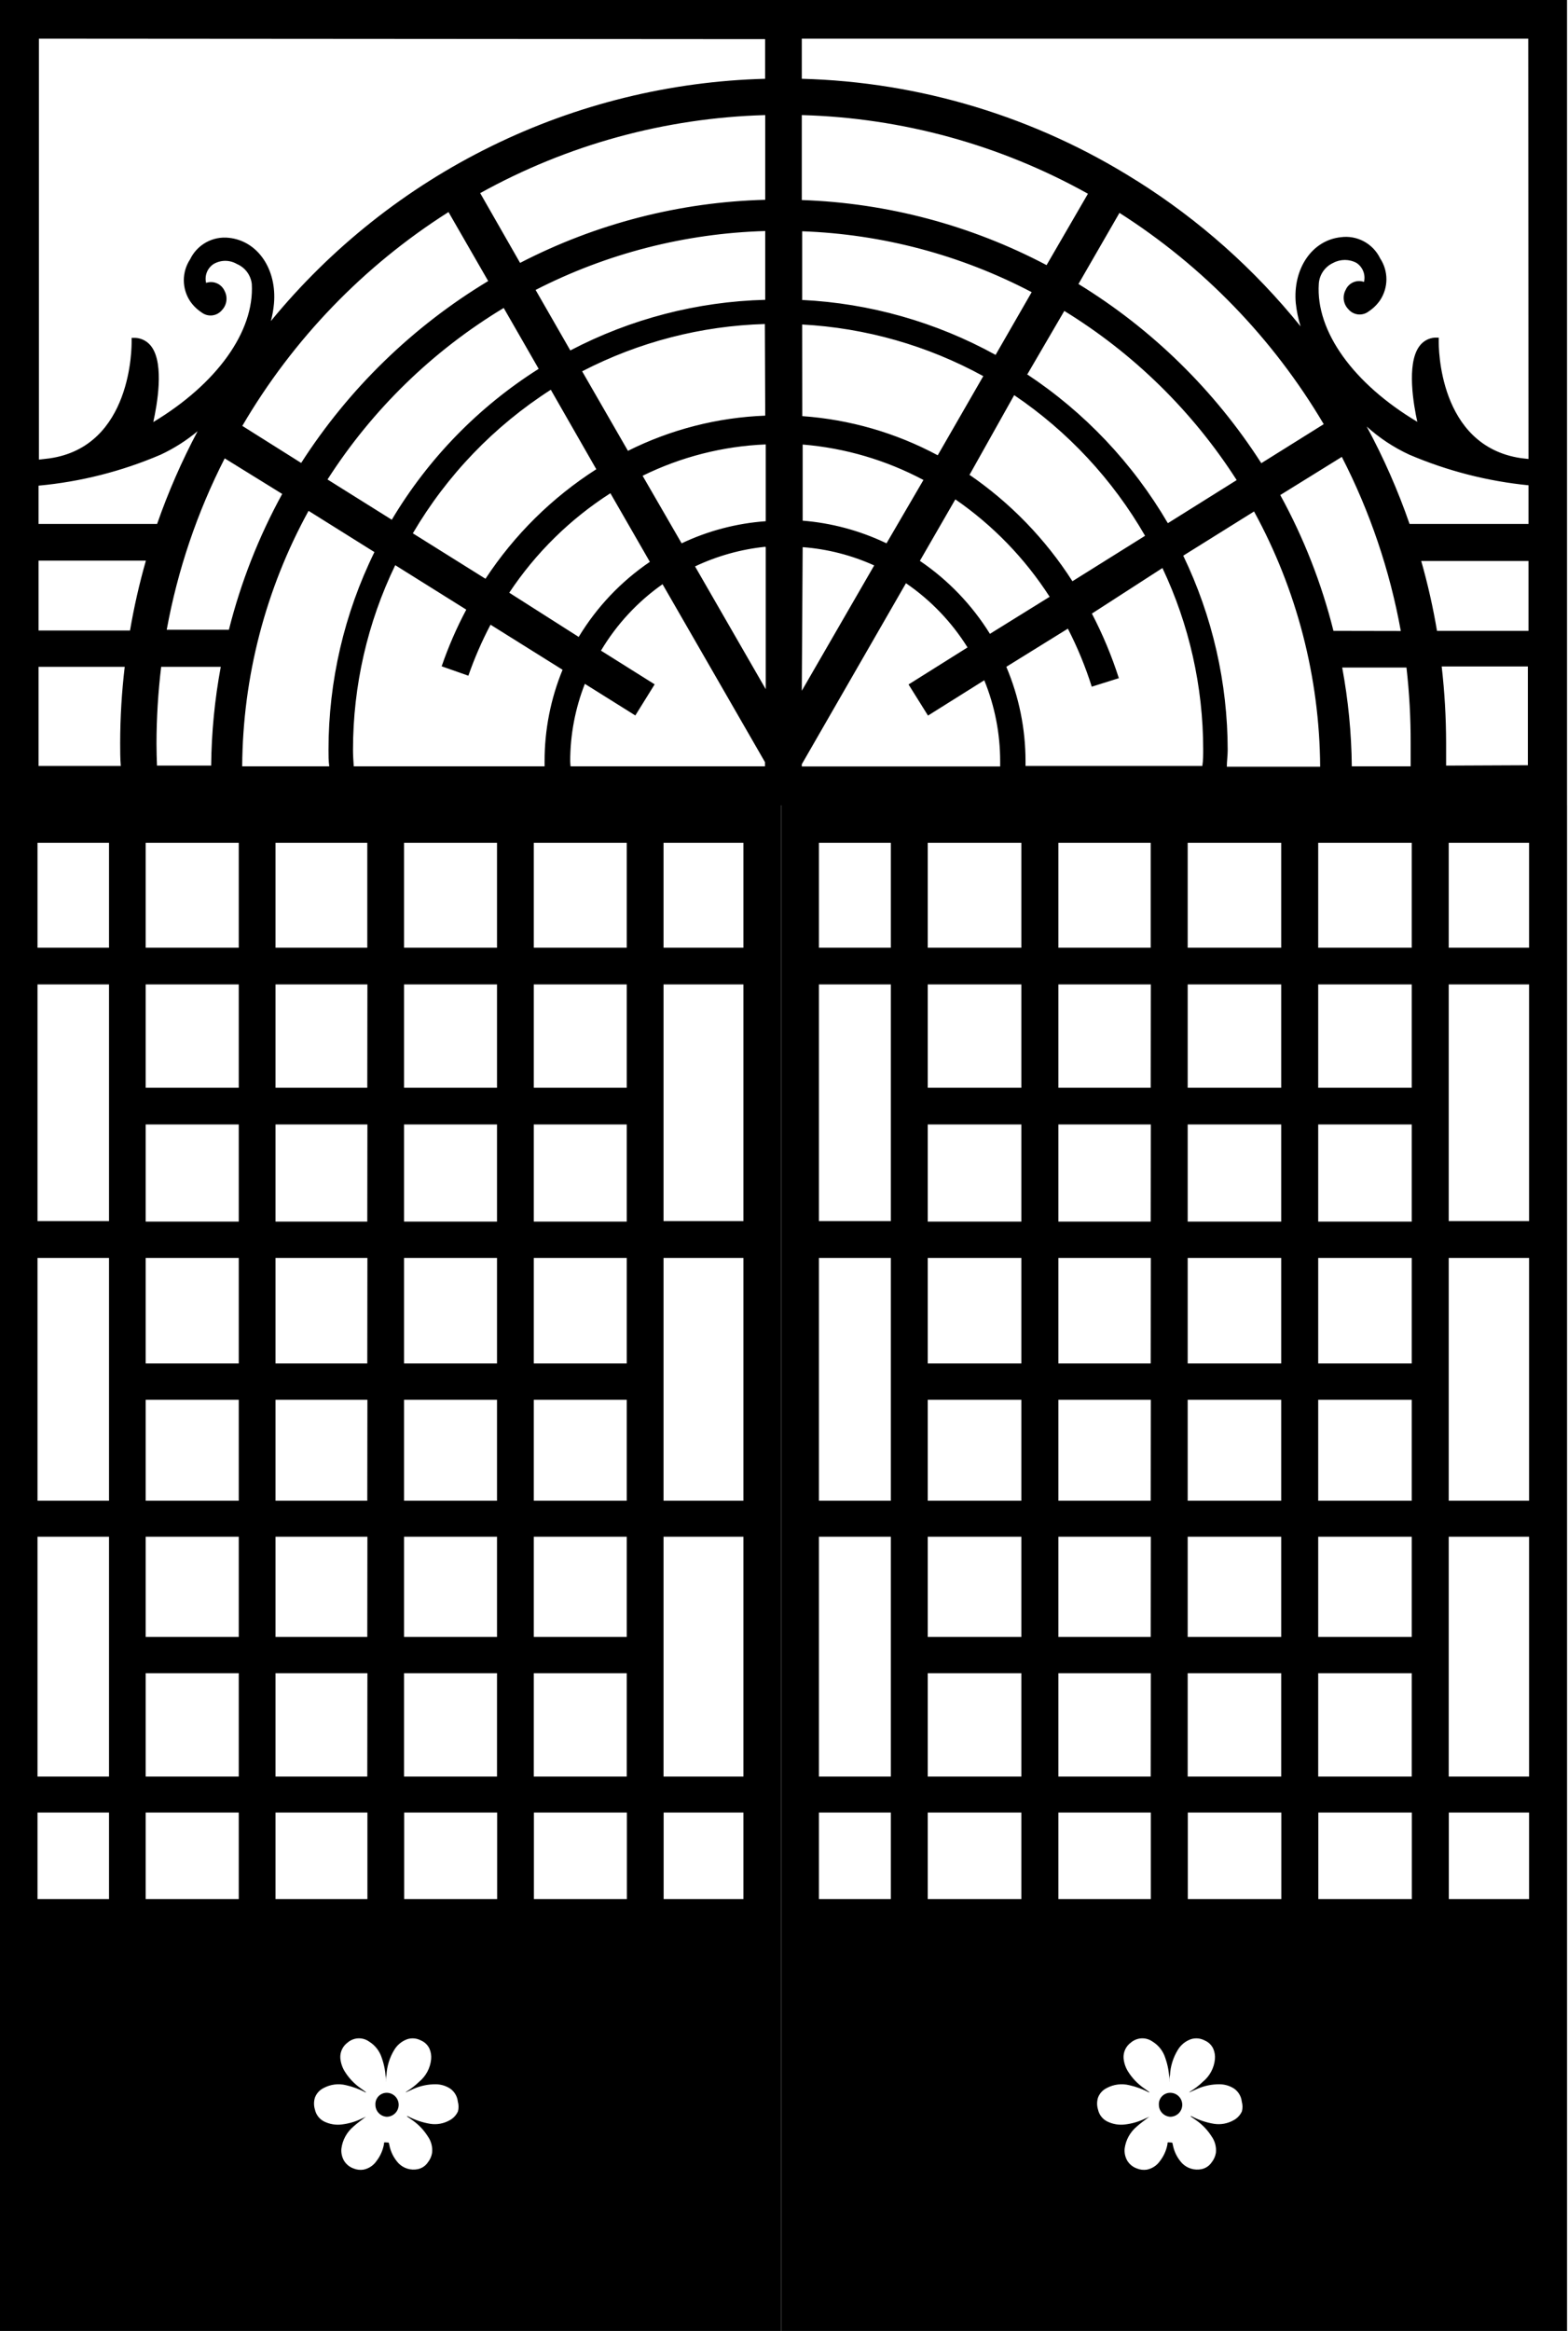
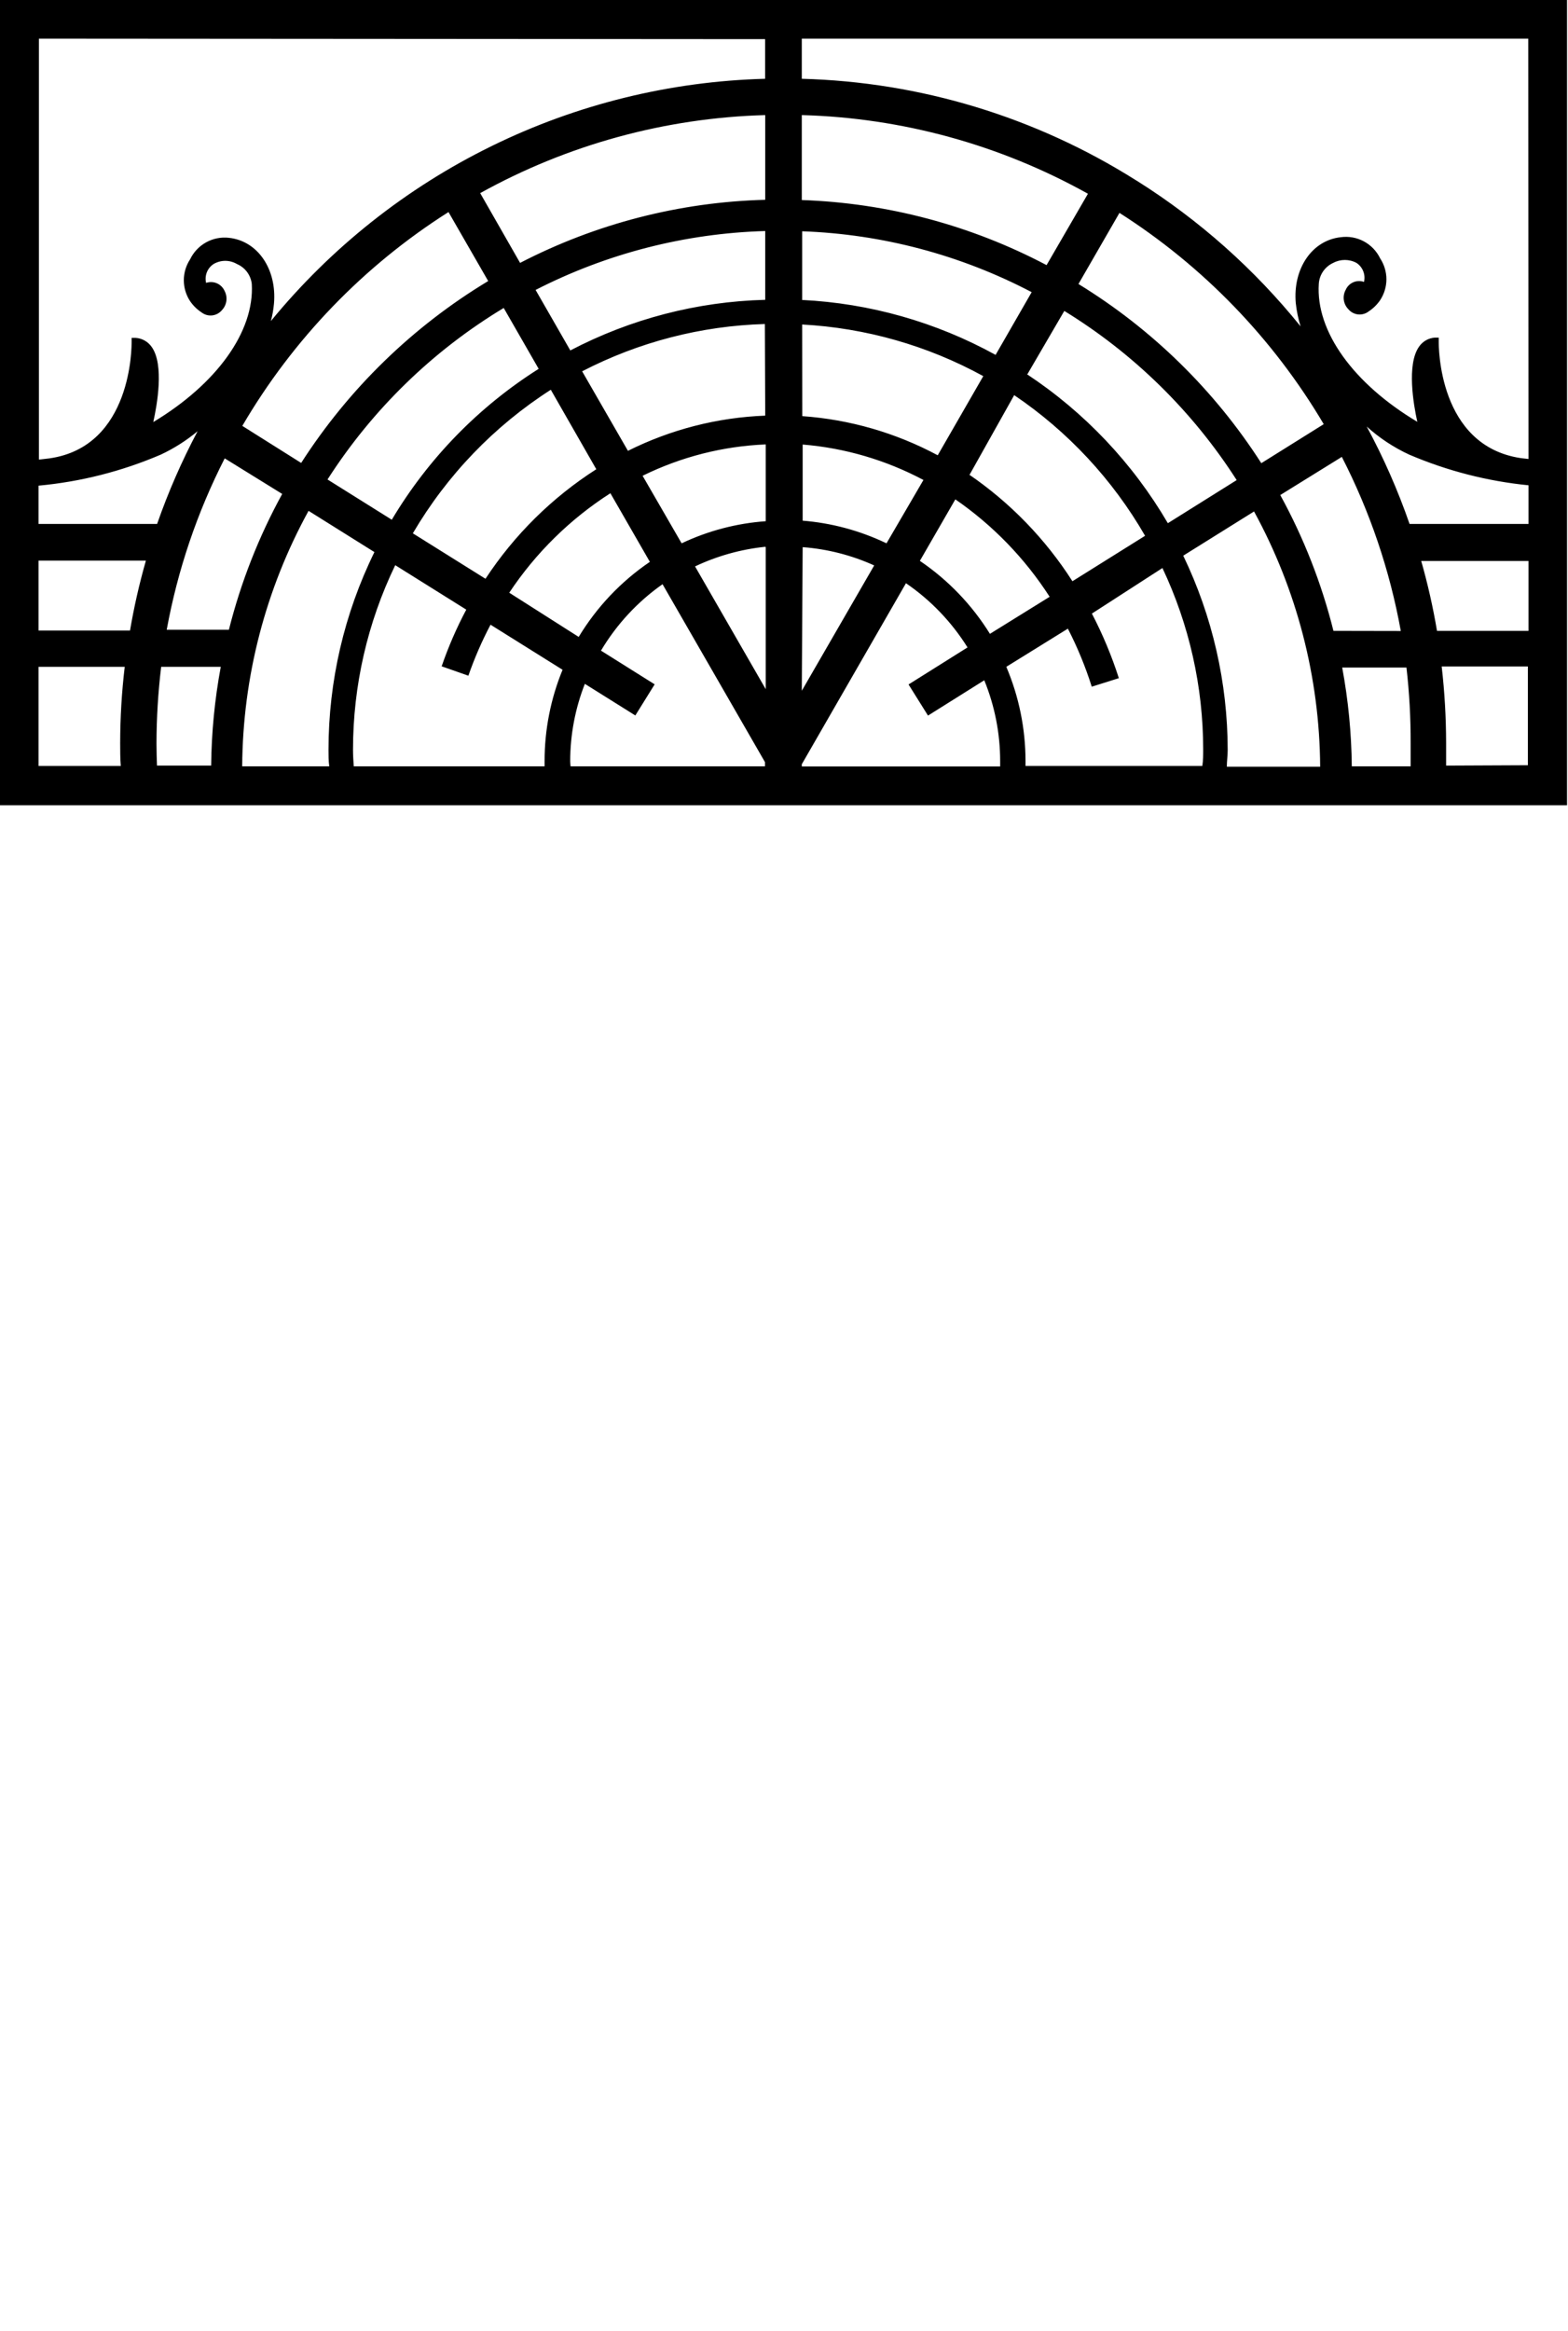
<svg xmlns="http://www.w3.org/2000/svg" width="1143" height="1698" viewBox="0 0 1143 1698" fill="none">
  <g clip-path="url(#clip0_3029_148276)">
    <path d="M0 0V586.582H1142.29V0H0ZM1028.3 541.606C1028.3 547.183 1028.3 552.76 1028.3 558.247H985.402C985.159 534.101 982.816 510.023 978.402 486.285H1025.25C1027.35 504.649 1028.37 523.121 1028.3 541.606ZM114.077 541.606C114.107 522.934 115.246 504.281 117.487 485.745H160.928C156.513 509.483 154.171 533.561 153.927 557.707H114.436C114.256 552.76 114.077 547.183 114.077 541.606ZM964.939 308.988L919.434 337.413C885.401 284.384 839.835 239.763 786.15 206.891L816.038 155.079C877.058 193.932 928.073 246.663 964.939 308.988ZM557.817 302.781C523.02 304.1 488.903 312.84 457.742 328.418L424.354 270.488C465.611 249.135 511.133 237.36 557.548 236.036L557.817 302.781ZM584.743 236.396C631.005 238.87 676.123 251.719 716.77 273.996L683.562 331.656C653.021 315.292 619.378 305.576 584.833 303.141L584.743 236.396ZM584.743 218.405V168.482C643.116 170.544 700.285 185.698 752.043 212.828L725.746 258.524C682.303 234.592 633.988 220.902 584.474 218.495L584.743 218.405ZM557.817 218.405C508.271 219.677 459.671 232.292 415.738 255.286L390.427 211.209C442.347 184.612 499.531 169.953 557.817 168.302V218.405ZM392.671 268.689C348.847 296.376 312.161 334.037 285.595 378.611L238.744 349.287C271.418 298.309 315.366 255.556 367.181 224.342L392.671 268.689ZM401.646 284.161L434.676 341.821C402.445 362.421 374.919 389.61 353.898 421.609L300.943 388.506C325.786 346.175 360.261 310.329 401.557 283.891L401.646 284.161ZM445.087 359.541L473.718 409.285C452.696 423.556 434.999 442.212 421.841 463.976L371.22 431.773C390.524 402.735 415.65 378.044 444.997 359.271L445.087 359.541ZM468.423 346.588C496.43 332.8 526.999 325.019 558.176 323.74V379.691C536.923 381.203 516.136 386.663 496.875 395.792L468.423 346.588ZM558.176 398.581V502.026L506.658 412.613C522.781 404.981 540.08 400.145 557.817 398.311L558.176 398.581ZM585.102 398.581C603.127 399.932 620.776 404.438 637.249 411.894L584.474 503.196L585.102 398.581ZM585.102 379.601V323.83C615.898 326.347 645.857 335.132 673.15 349.646L646.224 395.792C626.841 386.492 605.902 380.879 584.474 379.241L585.102 379.601ZM696.396 363.769C723.769 382.639 747.137 406.762 765.147 434.742L721.617 461.728C708.509 440.608 691.108 422.494 670.547 408.565L696.396 363.769ZM706.808 345.778L739.299 287.849C778.449 314.3 811.076 349.337 834.706 390.305L781.752 423.408C762.05 392.608 736.346 366.112 706.18 345.509L706.808 345.778ZM748.902 272.647L775.828 226.501C826.453 257.553 869.41 299.684 901.483 349.736L851.311 381.13C825.757 337.427 790.5 300.213 748.274 272.377L748.902 272.647ZM762.904 193.129C707.751 164.053 646.755 147.848 584.474 145.723V83.836C657.593 85.819 729.152 105.477 793.061 141.136L762.904 193.129ZM557.817 145.544C495.554 147.16 434.463 162.875 379.118 191.509L350.038 140.686C413.761 105.345 485.016 85.849 557.817 83.836V145.544ZM326.972 154.539L355.872 204.732C300.895 237.843 254.248 283.177 219.537 337.233L176.635 310.247C213.626 247.036 265.173 193.616 326.972 154.449V154.539ZM28.093 353.784C58.765 350.96 88.807 343.341 117.128 331.206C126.799 326.692 135.849 320.948 144.054 314.115C132.503 335.844 122.631 358.428 114.525 381.67H28.093V353.784ZM106.358 408.386C101.57 425.131 97.705 442.128 94.78 459.299H28.093V408.386H106.358ZM163.8 333.905L205.715 359.811C188.594 390.994 175.533 424.247 166.852 458.759H121.526C129.471 415.299 143.713 373.236 163.8 333.905ZM224.922 372.135L272.94 402.179C250.934 446.952 239.481 496.192 239.462 546.103C239.462 550.241 239.462 554.199 240.001 558.247H176.545C176.944 493.138 193.574 429.162 224.922 372.135ZM257.323 546.103C257.335 499.552 267.859 453.608 288.108 411.714L339.896 444.097C332.832 457.362 326.829 471.168 321.945 485.385L341.422 492.222C345.87 479.45 351.271 467.031 357.577 455.071L410.083 487.904C401.398 509.047 396.946 531.694 396.979 554.559C396.979 555.818 396.979 556.988 396.979 558.247H257.861C257.592 554.199 257.323 550.241 257.323 546.103ZM415.648 554.559C415.654 535.254 419.277 516.123 426.329 498.158L463.127 521.186L477.219 498.518L438.086 473.961C449.474 454.84 464.767 438.347 482.963 425.567L557.638 555.188V558.247H415.917C415.827 556.988 415.648 555.818 415.648 554.559ZM584.474 556.718L660.405 424.847C678.425 437.168 693.704 453.094 705.282 471.622L662.29 498.608L676.471 521.276L717.488 495.55C725.153 514.305 729.086 534.381 729.067 554.649C729.067 555.908 729.067 557.077 729.067 558.337H584.474V556.718ZM733.554 485.745L778.431 457.95C785.414 471.525 791.239 485.668 795.843 500.227L815.589 494.021C810.384 477.807 803.808 462.068 795.933 446.975L847.362 413.783C866.884 455.057 877.031 500.157 877.07 545.833C877.07 549.971 877.07 553.929 876.442 557.977H747.556C747.556 556.718 747.556 555.548 747.556 554.289C747.524 530.731 742.762 507.42 733.554 485.745ZM862.53 404.787L914.138 372.584C945.349 429.593 961.913 493.491 962.336 558.517H894.303C894.303 554.469 894.931 550.511 894.931 546.373C894.884 497.337 883.809 448.943 862.53 404.787ZM972.029 459.569C963.403 425.052 950.371 391.795 933.256 360.621L978.132 332.825C998.637 372.742 1013.12 415.484 1021.12 459.659L972.029 459.569ZM1035.93 408.655H1114.2V459.569H1047.51C1044.6 442.307 1040.73 425.22 1035.93 408.386V408.655ZM1027.5 381.67C1019.03 357.2 1008.58 333.464 996.262 310.697C1005.52 319.066 1015.99 325.981 1027.32 331.206C1054.98 343.019 1084.28 350.541 1114.2 353.514V381.67H1027.5ZM1114.2 334.354L1108.63 333.725C1048.23 324.729 1048.77 251.868 1048.77 248.719V245.931H1045.99C1043.66 246.085 1041.39 246.774 1039.37 247.944C1037.35 249.113 1035.62 250.733 1034.32 252.677C1025.34 265.631 1030.37 294.685 1033.15 307.279C986.569 279.483 959.015 241.343 961.348 206.711C961.562 203.462 962.652 200.332 964.501 197.655C966.351 194.978 968.89 192.854 971.849 191.509C974.458 190.108 977.372 189.375 980.331 189.375C983.291 189.375 986.204 190.108 988.813 191.509C991.037 192.973 992.757 195.089 993.737 197.568C994.717 200.047 994.909 202.769 994.288 205.362C991.734 204.455 988.933 204.555 986.45 205.64C983.967 206.726 981.988 208.717 980.915 211.209C979.705 213.431 979.235 215.982 979.575 218.49C979.914 220.999 981.043 223.333 982.799 225.152C984.574 227.321 987.122 228.713 989.903 229.032C992.685 229.351 995.48 228.572 997.698 226.861C1000.99 224.702 1003.82 221.921 1006.05 218.675C1009.03 214.154 1010.63 208.851 1010.63 203.428C1010.63 198.005 1009.03 192.703 1006.05 188.181C1003.49 182.91 999.333 178.583 994.175 175.821C989.016 173.058 983.119 172 977.324 172.799C956.412 175.048 942.321 195.737 944.564 220.834C945.18 226.572 946.352 232.236 948.065 237.745C914.505 196.163 874.323 160.42 829.142 131.961L827.795 131.151C754.758 85.135 670.714 59.658 584.474 57.39V28.155H1114.02L1114.2 334.354ZM557.727 28.515V57.39C488.565 59.218 420.603 75.922 358.444 106.372C296.286 136.822 241.384 180.306 197.457 233.877C198.563 229.751 199.313 225.538 199.701 221.284C201.945 196.097 187.854 175.498 166.941 173.249C161.177 172.58 155.348 173.727 150.265 176.533C145.181 179.338 141.097 183.661 138.579 188.901C135.592 193.422 133.999 198.725 133.999 204.148C133.999 209.571 135.592 214.873 138.579 219.395C140.805 222.641 143.64 225.421 146.926 227.58C149.144 229.292 151.94 230.071 154.721 229.752C157.503 229.433 160.05 228.041 161.825 225.871C163.557 224.038 164.67 221.706 165.008 219.204C165.346 216.703 164.892 214.158 163.71 211.929C162.602 209.443 160.605 207.464 158.113 206.382C155.621 205.3 152.814 205.193 150.247 206.082C149.619 203.502 149.809 200.79 150.79 198.324C151.771 195.857 153.495 193.758 155.722 192.319C158.295 190.809 161.222 190.013 164.204 190.013C167.185 190.013 170.113 190.809 172.685 192.319C175.624 193.562 178.18 195.567 180.088 198.128C181.997 200.69 183.191 203.714 183.546 206.891C185.52 241.523 157.966 279.663 111.743 307.459C114.525 294.865 119.731 265.81 110.666 252.857C109.324 250.892 107.55 249.262 105.48 248.093C103.411 246.923 101.101 246.245 98.729 246.111H95.946V248.899C95.946 252.048 96.485 325.269 36.081 333.905L28.362 334.804V28.155L557.727 28.515ZM28.093 485.745H90.92C88.725 504.194 87.616 522.756 87.599 541.336C87.599 546.913 87.599 552.49 88.048 557.977H28.093V485.745ZM1054.15 557.707C1054.15 552.22 1054.15 546.643 1054.15 541.066C1054.12 522.489 1053.04 503.93 1050.92 485.475H1113.75V557.437L1054.15 557.707Z" fill="black" />
  </g>
  <g clip-path="url(#clip1_3029_148276)">
-     <path d="M0 586.582V1698H569.43V586.582H0ZM333.834 1538.05C332.565 1540.87 330.38 1543.18 327.634 1544.6C323.412 1546.96 318.531 1547.85 313.75 1547.14C307.975 1546.21 302.397 1544.32 297.246 1541.55H296.46L300.913 1544.69C305.267 1547.79 308.975 1551.71 311.829 1556.22C314.322 1559.72 315.441 1564.01 314.972 1568.28C314.557 1570.8 313.505 1573.18 311.916 1575.18C310.191 1577.75 307.525 1579.54 304.494 1580.16C301.993 1580.66 299.406 1580.53 296.967 1579.79C294.528 1579.04 292.313 1577.7 290.522 1575.88C287.071 1572.14 284.74 1567.51 283.798 1562.51C283.274 1560.42 283.798 1560.85 281.615 1560.68C279.432 1560.5 280.131 1560.68 279.869 1562.08C279.053 1566.5 277.198 1570.66 274.455 1574.22C272.219 1577.47 268.805 1579.73 264.937 1580.51C262.486 1580.88 259.981 1580.58 257.689 1579.63C254.76 1578.58 252.29 1576.55 250.703 1573.87C249.216 1571.21 248.576 1568.16 248.869 1565.13C249.682 1558.9 252.797 1553.2 257.601 1549.15C260.134 1546.79 263.015 1544.87 265.722 1542.68L266.858 1541.9L263.19 1543.56C258.807 1545.63 254.119 1546.99 249.306 1547.57C244.886 1548.16 240.391 1547.43 236.382 1545.48C234.659 1544.63 233.151 1543.41 231.971 1541.89C230.791 1540.38 229.971 1538.62 229.571 1536.74C228.69 1533.9 228.69 1530.85 229.571 1528.01C230.729 1524.95 233.009 1522.45 235.946 1521.02C240.976 1518.32 246.831 1517.61 252.362 1519.01C257.224 1520.11 261.921 1521.84 266.334 1524.16C266.334 1524.16 266.334 1524.16 266.945 1524.16L262.492 1520.93C258.064 1517.76 254.297 1513.75 251.402 1509.14C249.525 1506.16 248.388 1502.78 248.083 1499.27C247.943 1497.08 248.358 1494.89 249.289 1492.91C250.22 1490.92 251.638 1489.2 253.41 1487.91C255.55 1486.08 258.236 1485.01 261.048 1484.87C263.86 1484.73 266.639 1485.52 268.953 1487.13C273.415 1489.85 276.735 1494.1 278.297 1499.09C280.157 1504.37 281.159 1509.92 281.266 1515.52C281.185 1515.83 281.185 1516.16 281.266 1516.48C281.266 1514.82 281.266 1513.24 281.703 1511.58C282.065 1505.06 284.046 1498.72 287.466 1493.15C289.633 1489.58 292.963 1486.87 296.897 1485.47C298.55 1484.95 300.29 1484.77 302.015 1484.93C303.739 1485.1 305.413 1485.61 306.939 1486.43C309.636 1487.59 311.812 1489.7 313.051 1492.37C314.104 1494.78 314.524 1497.43 314.274 1500.05C313.969 1503.23 313.04 1506.32 311.542 1509.13C310.043 1511.95 308.005 1514.45 305.542 1516.48C302.733 1519.2 299.628 1521.61 296.285 1523.64C296.04 1523.8 295.831 1524.01 295.674 1524.25L301.699 1521.54C306.688 1519.39 312.07 1518.29 317.505 1518.31C321.286 1518.3 324.988 1519.39 328.158 1521.46C329.714 1522.55 331.017 1523.97 331.981 1525.61C332.945 1527.25 333.547 1529.08 333.747 1530.98C334.398 1533.29 334.428 1535.73 333.834 1538.05ZM541.924 1383.43H27.332V613.924H541.924V1383.43Z" fill="black" />
    <path d="M281.873 1524.51C280.75 1524.51 279.638 1524.74 278.606 1525.18C277.575 1525.63 276.645 1526.28 275.876 1527.1C275.106 1527.92 274.513 1528.89 274.133 1529.94C273.753 1531 273.593 1532.13 273.665 1533.25C273.661 1535.48 274.509 1537.62 276.035 1539.25C277.561 1540.87 279.65 1541.85 281.873 1541.98C284.189 1541.98 286.411 1541.06 288.048 1539.43C289.686 1537.79 290.606 1535.57 290.606 1533.25C290.606 1530.93 289.686 1528.71 288.048 1527.07C286.411 1525.43 284.189 1524.51 281.873 1524.51Z" fill="black" />
    <path d="M561.486 717.09V690.36H483.682V602.48H456.874V690.36H389.112V602.48H362.304V690.36H294.541V602.48H267.733V690.36H200.844V602.48H174.036V690.36H106.187V602.48H79.466V690.36H5.766V717.09H79.466V889.529H5.766V916.347H79.466V1093.24H5.766V1119.45H79.466V1294.16H5.766V1320.36H79.466V1385.88H106.187V1320.36H174.036V1385.88H200.844V1320.36H267.821V1385.88H294.629V1320.36H362.391V1385.88H389.199V1320.36H456.961V1385.88H483.769V1320.36H561.486V1294.16H483.682V1119.45H561.486V1093.24H483.682V916.347H561.486V889.529H483.682V717.09H561.486ZM174.036 1294.16H106.187V1218.86H174.036V1294.16ZM174.036 1192.48H106.187V1119.45H174.036V1192.48ZM174.036 1093.24H106.187V1019.69H174.036V1093.24ZM174.036 993.22H106.187V916.347H174.036V993.22ZM174.036 889.879H106.187V819.121H174.036V889.879ZM174.036 792.39H106.187V717.09H174.036V792.39ZM267.733 1294.16H200.844V1218.86H267.821L267.733 1294.16ZM267.733 1192.48H200.844V1119.45H267.821L267.733 1192.48ZM267.733 1093.24H200.844V1019.69H267.821L267.733 1093.24ZM267.733 993.22H200.844V916.347H267.821L267.733 993.22ZM267.733 889.879H200.844V819.121H267.821L267.733 889.879ZM267.733 792.39H200.844V717.09H267.821L267.733 792.39ZM362.304 1294.16H294.541V1218.86H362.304V1294.16ZM362.304 1192.48H294.541V1119.45H362.304V1192.48ZM362.304 1093.24H294.541V1019.69H362.304V1093.24ZM362.304 993.22H294.541V916.347H362.304V993.22ZM362.304 889.879H294.541V819.121H362.304V889.879ZM362.304 792.39H294.541V717.09H362.304V792.39ZM456.874 1294.16H389.112V1218.86H456.874V1294.16ZM456.874 1192.48H389.112V1119.45H456.874V1192.48ZM456.874 1093.24H389.112V1019.69H456.874V1093.24ZM456.874 993.22H389.112V916.347H456.874V993.22ZM456.874 889.879H389.112V819.121H456.874V889.879ZM456.874 792.39H389.112V717.09H456.874V792.39Z" fill="black" />
  </g>
  <g clip-path="url(#clip2_3029_148276)">
    <path d="M569.453 586.582V1698H1142.31V586.582H569.453ZM905.298 1538.05C904.022 1540.87 901.824 1543.18 899.061 1544.6C894.813 1546.96 889.903 1547.85 885.093 1547.14C879.284 1546.21 873.672 1544.32 868.49 1541.55H867.699L872.179 1544.69C876.559 1547.79 880.29 1551.71 883.16 1556.22C885.669 1559.72 886.794 1564.01 886.323 1568.28C885.905 1570.8 884.847 1573.18 883.248 1575.18C881.513 1577.75 878.831 1579.54 875.781 1580.16C873.265 1580.66 870.663 1580.53 868.209 1579.79C865.755 1579.04 863.527 1577.7 861.725 1575.88C858.253 1572.14 855.909 1567.51 854.961 1562.51C854.434 1560.42 854.961 1560.85 852.765 1560.68C850.569 1560.5 851.271 1560.68 851.008 1562.08C850.188 1566.5 848.321 1570.66 845.561 1574.22C843.312 1577.47 839.878 1579.73 835.986 1580.51C833.521 1580.88 831.001 1580.58 828.694 1579.63C825.748 1578.58 823.263 1576.55 821.666 1573.87C820.17 1571.21 819.527 1568.16 819.822 1565.13C820.639 1558.9 823.773 1553.2 828.606 1549.15C831.154 1546.79 834.053 1544.87 836.776 1542.68L837.918 1541.9L834.229 1543.56C829.819 1545.63 825.103 1546.99 820.261 1547.57C815.814 1548.16 811.292 1547.43 807.259 1545.48C805.526 1544.63 804.009 1543.41 802.822 1541.89C801.635 1540.38 800.809 1538.62 800.407 1536.74C799.521 1533.9 799.521 1530.85 800.407 1528.01C801.572 1524.95 803.866 1522.45 806.82 1521.02C811.881 1518.32 817.771 1517.61 823.336 1519.01C828.227 1520.11 832.952 1521.84 837.391 1524.16C837.391 1524.16 837.391 1524.16 838.006 1524.16L833.526 1520.93C829.072 1517.76 825.282 1513.75 822.369 1509.14C820.482 1506.16 819.337 1502.78 819.031 1499.27C818.89 1497.08 819.307 1494.89 820.244 1492.91C821.181 1490.92 822.607 1489.2 824.39 1487.91C826.543 1486.08 829.245 1485.01 832.074 1484.87C834.902 1484.73 837.699 1485.52 840.027 1487.13C844.515 1489.85 847.855 1494.1 849.427 1499.09C851.298 1504.37 852.306 1509.92 852.413 1515.52C852.332 1515.83 852.332 1516.16 852.413 1516.48C852.413 1514.82 852.413 1513.24 852.853 1511.58C853.218 1505.06 855.21 1498.72 858.651 1493.15C860.831 1489.58 864.181 1486.87 868.138 1485.47C869.802 1484.95 871.552 1484.77 873.287 1484.93C875.022 1485.1 876.706 1485.61 878.241 1486.43C880.954 1487.59 883.143 1489.7 884.39 1492.37C885.449 1494.78 885.872 1497.43 885.62 1500.05C885.313 1503.23 884.379 1506.32 882.872 1509.13C881.364 1511.95 879.313 1514.45 876.835 1516.48C874.01 1519.2 870.887 1521.61 867.523 1523.64C867.276 1523.8 867.066 1524.01 866.908 1524.25L872.97 1521.54C877.989 1519.39 883.403 1518.29 888.871 1518.31C892.674 1518.3 896.398 1519.39 899.588 1521.46C901.153 1522.55 902.465 1523.97 903.434 1525.61C904.404 1527.25 905.01 1529.08 905.21 1530.98C905.866 1533.29 905.896 1535.73 905.298 1538.05ZM1114.64 1383.43H596.95V613.924H1114.64V1383.43Z" fill="black" />
-     <path d="M853.025 1524.51C851.894 1524.51 850.776 1524.74 849.738 1525.18C848.7 1525.63 847.765 1526.28 846.991 1527.1C846.217 1527.92 845.62 1528.89 845.237 1529.94C844.855 1531 844.695 1532.13 844.767 1533.25C844.763 1535.48 845.616 1537.62 847.151 1539.25C848.686 1540.87 850.787 1541.85 853.025 1541.98C855.354 1541.98 857.589 1541.06 859.236 1539.43C860.884 1537.79 861.809 1535.57 861.809 1533.25C861.809 1530.93 860.884 1528.71 859.236 1527.07C857.589 1525.43 855.354 1524.51 853.025 1524.51Z" fill="black" />
-     <path d="M1134.32 717.09V690.36H1056.05V602.48H1029.08V690.36H960.905V602.48H933.936V690.36H865.765V602.48H838.796V690.36H771.504V602.48H744.534V690.36H676.276V602.48H649.394V690.36H575.25V717.09H649.394V889.529H575.25V916.347H649.394V1093.24H575.25V1119.45H649.394V1294.16H575.25V1320.36H649.394V1385.88H676.276V1320.36H744.534V1385.88H771.504V1320.36H838.884V1385.88H865.853V1320.36H934.024V1385.88H960.993V1320.36H1029.16V1385.88H1056.13V1320.36H1134.32V1294.16H1056.05V1119.45H1134.32V1093.24H1056.05V916.347H1134.32V889.529H1056.05V717.09H1134.32ZM744.534 1294.16H676.276V1218.86H744.534V1294.16ZM744.534 1192.48H676.276V1119.45H744.534V1192.48ZM744.534 1093.24H676.276V1019.69H744.534V1093.24ZM744.534 993.22H676.276V916.347H744.534V993.22ZM744.534 889.879H676.276V819.121H744.534V889.879ZM744.534 792.39H676.276V717.09H744.534V792.39ZM838.796 1294.16H771.504V1218.86H838.884L838.796 1294.16ZM838.796 1192.48H771.504V1119.45H838.884L838.796 1192.48ZM838.796 1093.24H771.504V1019.69H838.884L838.796 1093.24ZM838.796 993.22H771.504V916.347H838.884L838.796 993.22ZM838.796 889.879H771.504V819.121H838.884L838.796 889.879ZM838.796 792.39H771.504V717.09H838.884L838.796 792.39ZM933.936 1294.16H865.765V1218.86H933.936V1294.16ZM933.936 1192.48H865.765V1119.45H933.936V1192.48ZM933.936 1093.24H865.765V1019.69H933.936V1093.24ZM933.936 993.22H865.765V916.347H933.936V993.22ZM933.936 889.879H865.765V819.121H933.936V889.879ZM933.936 792.39H865.765V717.09H933.936V792.39ZM1029.08 1294.16H960.905V1218.86H1029.08V1294.16ZM1029.08 1192.48H960.905V1119.45H1029.08V1192.48ZM1029.08 1093.24H960.905V1019.69H1029.08V1093.24ZM1029.08 993.22H960.905V916.347H1029.08V993.22ZM1029.08 889.879H960.905V819.121H1029.08V889.879ZM1029.08 792.39H960.905V717.09H1029.08V792.39Z" fill="black" />
  </g>
  <defs>
    <clipPath id="clip0_3029_148276">
      <rect width="1142.29" height="586.582" fill="white" />
    </clipPath>
    <clipPath id="clip1_3029_148276">
-       <rect width="569.43" height="1111.42" fill="white" transform="translate(0 586.582)" />
-     </clipPath>
+       </clipPath>
    <clipPath id="clip2_3029_148276">
-       <rect width="572.861" height="1111.42" fill="white" transform="translate(569.453 586.582)" />
-     </clipPath>
+       </clipPath>
  </defs>
</svg>